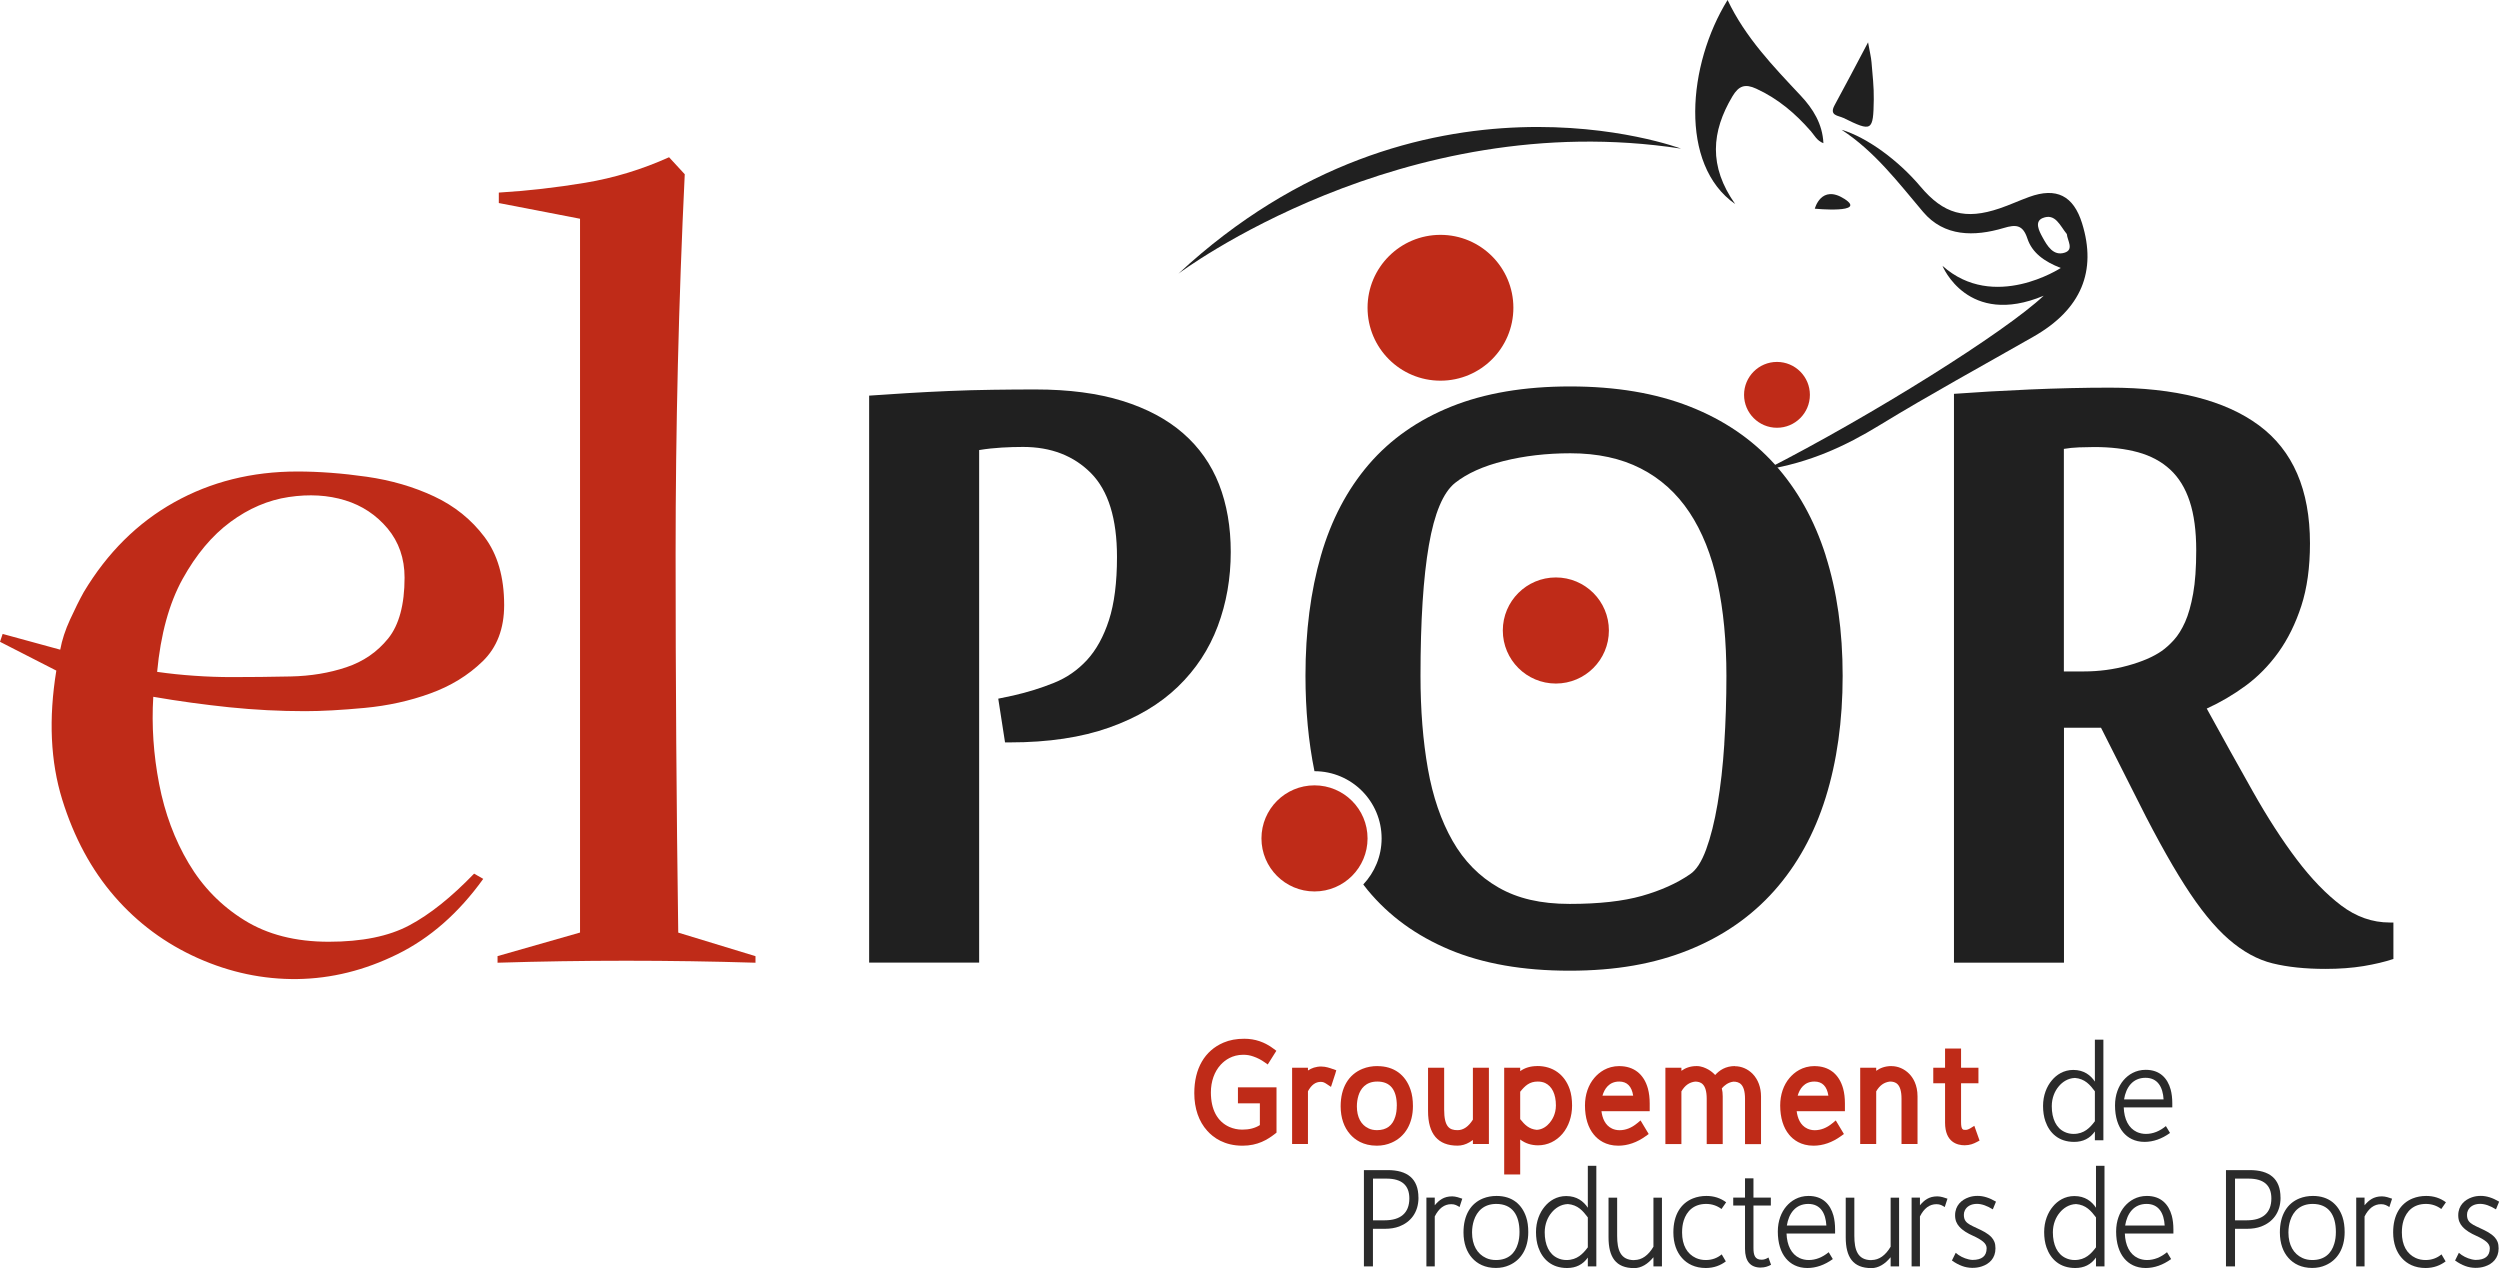
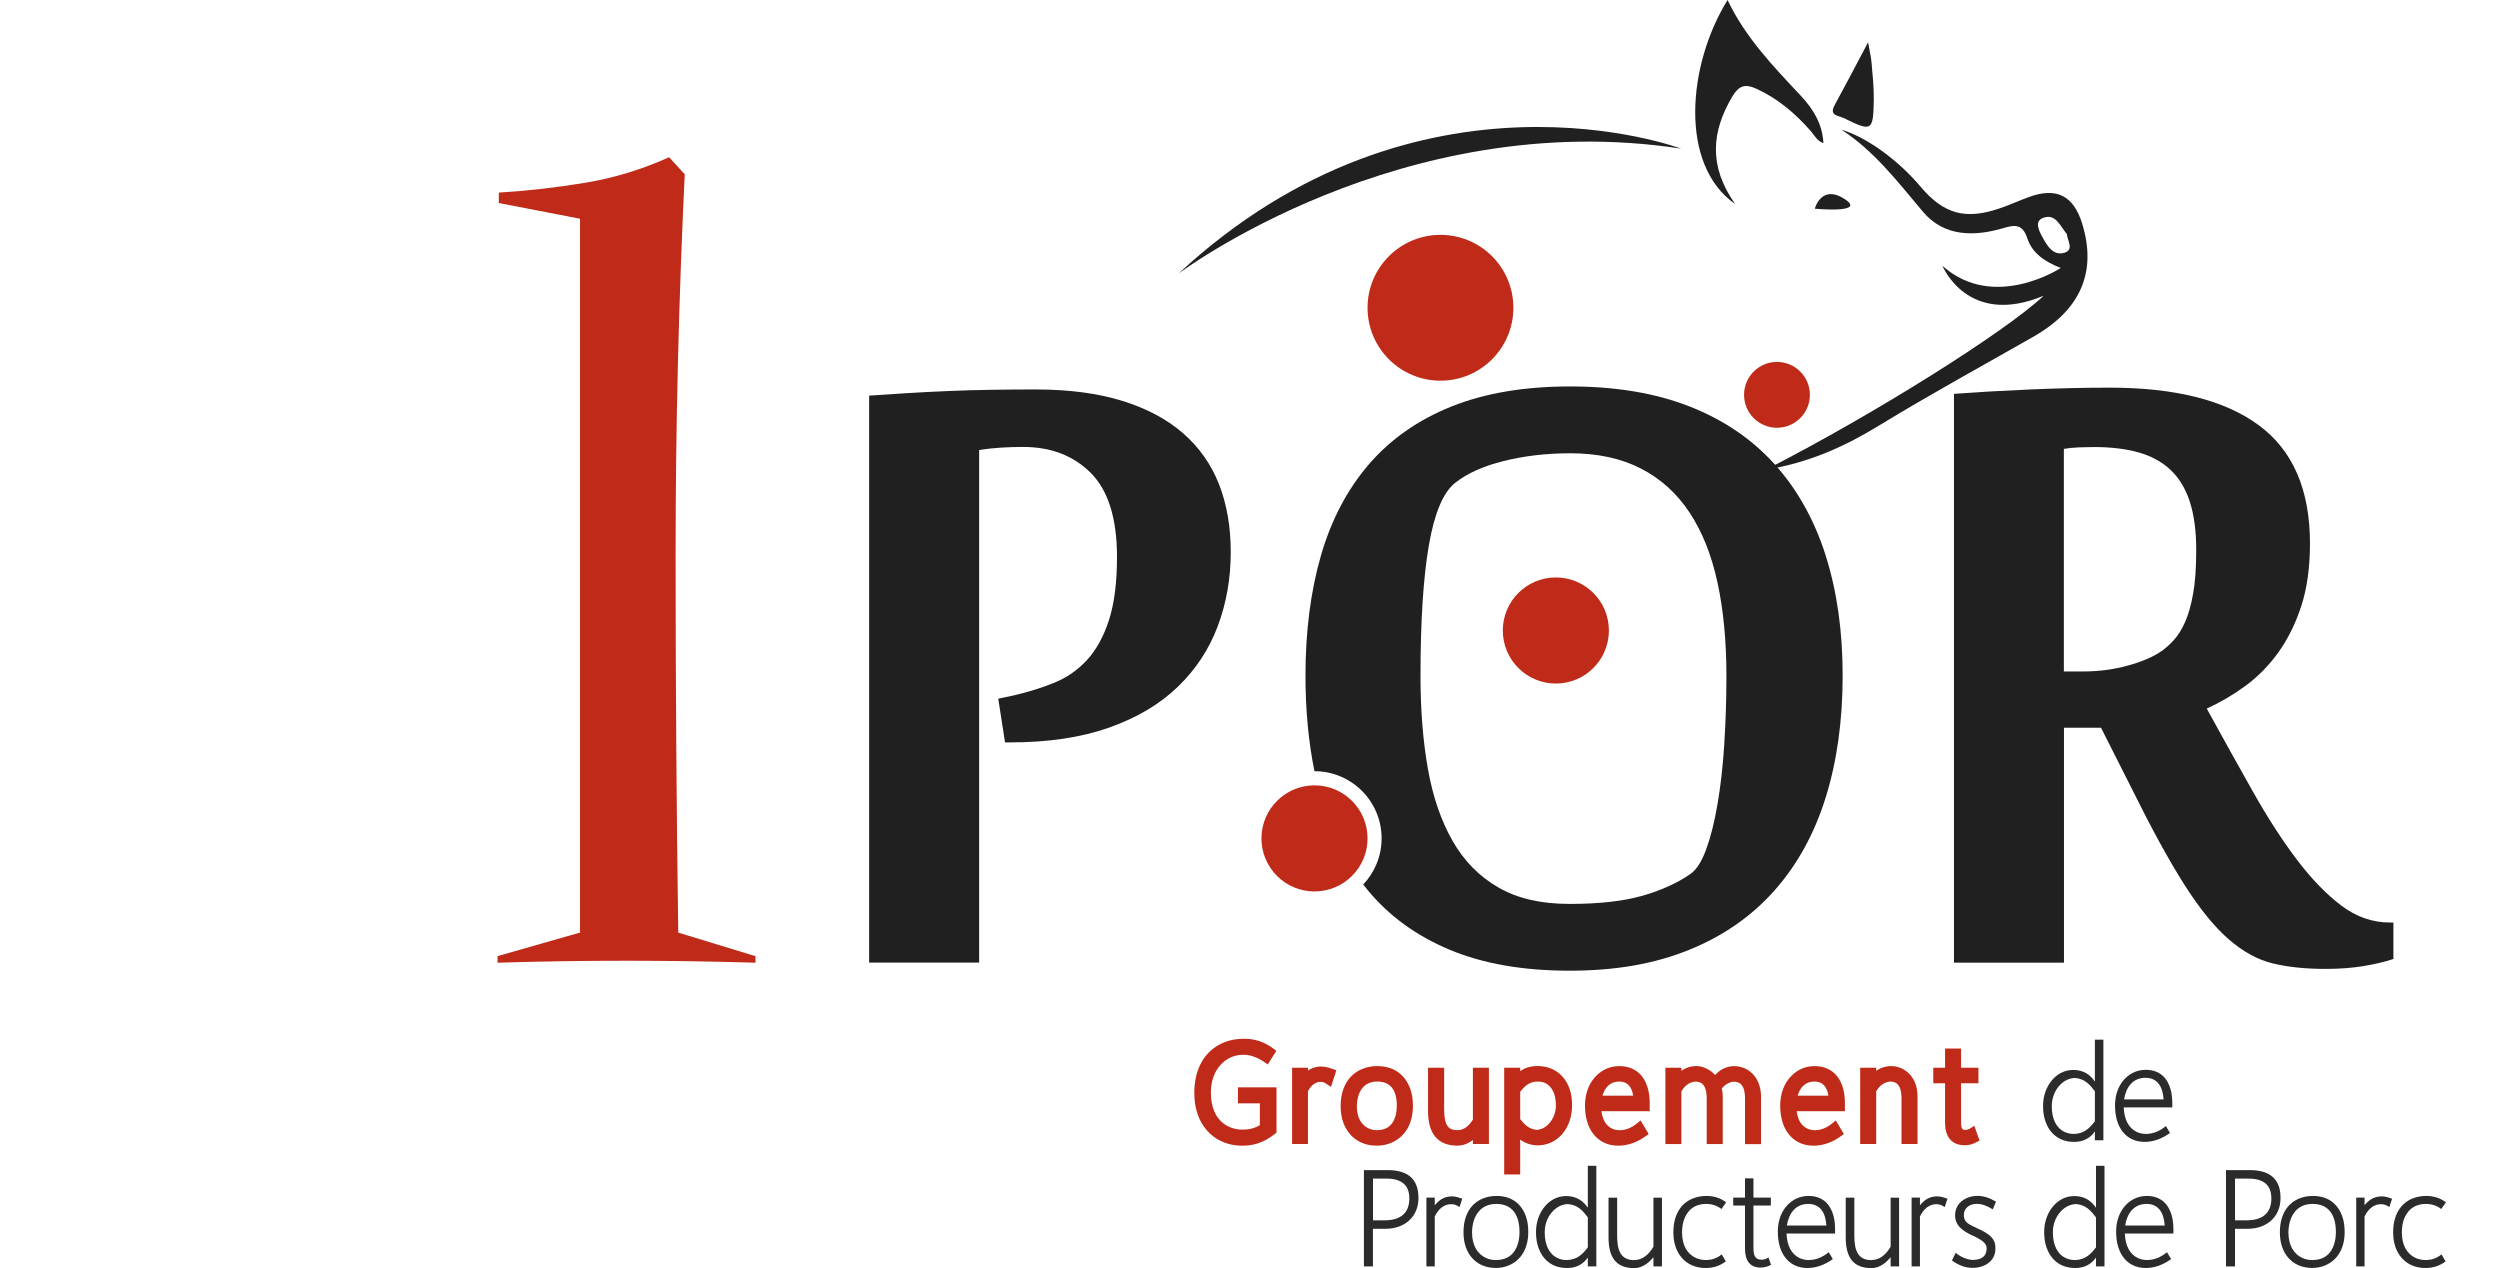
<svg xmlns="http://www.w3.org/2000/svg" width="276" height="140" viewBox="0 0 276 140" fill="none">
  <path d="M110.215 77.131L111.854 76.787C113.447 76.425 114.946 75.958 116.358 75.387C117.769 74.821 118.982 73.975 120.009 72.861C121.03 71.747 121.841 70.277 122.43 68.457C123.019 66.637 123.316 64.316 123.316 61.492C123.316 57.258 122.36 54.178 120.452 52.241C118.539 50.31 116.037 49.342 112.945 49.342C112.169 49.342 111.388 49.365 110.589 49.412C109.789 49.459 108.961 49.546 108.098 49.686V106.273H95.953V43.678C97.225 43.585 98.613 43.497 100.118 43.404C101.617 43.311 103.175 43.235 104.791 43.165C106.406 43.095 108.022 43.054 109.638 43.031C111.254 43.007 112.811 42.996 114.31 42.996C117.997 42.996 121.193 43.416 123.9 44.255C126.606 45.096 128.846 46.291 130.619 47.837C132.393 49.383 133.711 51.261 134.58 53.466C135.443 55.677 135.875 58.167 135.875 60.938C135.875 63.849 135.397 66.579 134.44 69.128C133.483 71.677 132.019 73.905 130.036 75.818C128.053 77.732 125.533 79.231 122.459 80.322C119.391 81.412 115.739 81.961 111.504 81.961H110.956L110.204 77.113L110.215 77.131Z" fill="#202020" />
  <path d="M231.957 80.339H227.863V106.279H215.718V43.48C218.174 43.299 220.95 43.135 224.042 43.001C227.133 42.867 230.091 42.797 232.914 42.797C240.147 42.797 245.642 44.185 249.392 46.962C253.143 49.739 255.021 54.084 255.021 59.999C255.021 62.641 254.701 64.939 254.065 66.894C253.429 68.848 252.583 70.557 251.539 72.015C250.489 73.473 249.287 74.698 247.923 75.701C246.558 76.705 245.123 77.545 243.624 78.227C245.397 81.459 247.094 84.51 248.71 87.374C250.326 90.238 251.942 92.746 253.557 94.881C255.173 97.021 256.812 98.713 258.469 99.967C260.131 101.221 261.916 101.845 263.824 101.845H264.232V105.87C263.275 106.191 262.173 106.448 260.924 106.658C259.67 106.862 258.276 106.967 256.725 106.967C254.496 106.967 252.548 106.763 250.892 106.354C249.229 105.946 247.613 105.059 246.044 103.694C244.475 102.33 242.848 100.329 241.168 97.686C239.482 95.05 237.528 91.474 235.3 86.971L231.957 80.35V80.339ZM230.044 74.127C231.724 74.127 233.352 73.911 234.921 73.479C236.49 73.047 237.726 72.511 238.642 71.875C239.097 71.56 239.552 71.146 240.007 70.644C240.462 70.143 240.87 69.484 241.238 68.667C241.6 67.85 241.897 66.8 242.124 65.529C242.352 64.257 242.463 62.665 242.463 60.751C242.463 58.611 242.224 56.814 241.745 55.362C241.267 53.903 240.55 52.731 239.593 51.844C238.636 50.958 237.452 50.322 236.046 49.931C234.635 49.546 233.019 49.353 231.199 49.353C230.697 49.353 230.143 49.365 229.525 49.389C228.913 49.412 228.353 49.47 227.851 49.558V74.132H230.033L230.044 74.127Z" fill="#202020" />
  <path d="M201.557 61.329C200.303 57.392 198.43 54.038 195.928 51.261C193.425 48.484 190.299 46.355 186.542 44.88C182.792 43.404 178.388 42.663 173.336 42.663C168.285 42.663 163.922 43.404 160.235 44.88C156.549 46.361 153.516 48.484 151.124 51.261C148.738 54.038 146.971 57.392 145.833 61.329C144.696 65.266 144.124 69.694 144.124 74.605C144.124 78.385 144.457 81.896 145.116 85.14C149.211 85.14 152.53 88.464 152.53 92.559C152.53 94.531 151.754 96.316 150.506 97.646C150.663 97.85 150.821 98.06 150.984 98.258C153.329 101.105 156.339 103.298 160.025 104.844C163.712 106.389 168.122 107.165 173.266 107.165C178.411 107.165 182.658 106.401 186.437 104.879C190.217 103.356 193.361 101.169 195.887 98.328C198.413 95.482 200.303 92.058 201.551 88.056C202.799 84.055 203.429 79.569 203.429 74.611C203.429 69.653 202.805 65.272 201.551 61.335L201.557 61.329ZM190.363 82.147C190.206 84.58 189.955 86.79 189.616 88.768C189.278 90.745 188.858 92.419 188.357 93.784C187.855 95.149 187.266 96.059 186.583 96.514C185.131 97.517 183.358 98.311 181.269 98.906C179.181 99.495 176.527 99.792 173.301 99.792C170.076 99.792 167.544 99.192 165.438 97.984C163.327 96.777 161.635 95.062 160.364 92.833C159.092 90.605 158.182 87.951 157.64 84.883C157.097 81.809 156.823 78.385 156.823 74.611C156.823 68.562 157.132 63.755 157.745 60.209C158.357 56.657 159.325 54.364 160.638 53.314C161.956 52.27 163.747 51.459 166.016 50.894C168.285 50.328 170.741 50.042 173.371 50.042C176.37 50.042 178.954 50.602 181.135 51.716C183.317 52.83 185.107 54.446 186.513 56.563C187.919 58.681 188.951 61.265 189.611 64.31C190.27 67.36 190.596 70.796 190.596 74.617C190.596 77.212 190.515 79.727 190.357 82.159L190.363 82.147Z" fill="#202020" />
  <path d="M171.766 75.463C175 75.463 177.622 72.841 177.622 69.606C177.622 66.372 175 63.75 171.766 63.75C168.532 63.75 165.91 66.372 165.91 69.606C165.91 72.841 168.532 75.463 171.766 75.463Z" fill="#BF2B18" />
  <path d="M159.028 42.027C163.473 42.027 167.077 38.423 167.077 33.977C167.077 29.532 163.473 25.928 159.028 25.928C154.582 25.928 150.978 29.532 150.978 33.977C150.978 38.423 154.582 42.027 159.028 42.027Z" fill="#BF2B18" />
  <path d="M196.178 47.225C198.185 47.225 199.812 45.598 199.812 43.59C199.812 41.584 198.185 39.956 196.178 39.956C194.171 39.956 192.544 41.584 192.544 43.59C192.544 45.598 194.171 47.225 196.178 47.225Z" fill="#BF2B18" />
  <path d="M145.121 98.416C148.356 98.416 150.978 95.794 150.978 92.559C150.978 89.325 148.356 86.703 145.121 86.703C141.887 86.703 139.265 89.325 139.265 92.559C139.265 95.794 141.887 98.416 145.121 98.416Z" fill="#BF2B18" />
  <path d="M136.657 121.806H139.089V124.21C138.558 124.548 137.922 124.711 137.147 124.711C136.639 124.711 136.173 124.612 135.718 124.414C134.382 123.807 133.682 122.489 133.682 120.599C133.682 119.392 134.067 118.301 134.767 117.543C135.233 117.041 136.038 116.446 137.258 116.446C137.648 116.446 138.004 116.504 138.377 116.638C138.815 116.79 139.217 116.994 139.602 117.268L139.958 117.519L140.909 116.008L140.606 115.781C139.62 115.04 138.558 114.678 137.368 114.678C136.493 114.678 135.747 114.818 135.076 115.104C132.994 115.991 131.85 117.968 131.85 120.681C131.85 122.372 132.346 123.813 133.285 124.846C133.95 125.592 135.169 126.485 137.176 126.485C138.85 126.485 139.935 125.82 140.769 125.166L140.927 125.044V120.039H136.668V121.806H136.657Z" fill="#BF2B18" />
  <path d="M145.903 117.741C145.261 117.741 144.783 117.922 144.398 118.184V117.875H142.648V126.298H144.398V120.476C144.771 119.776 145.238 119.438 145.809 119.438C146.072 119.438 146.229 119.514 146.486 119.689L146.941 119.992L147.414 118.546L147.524 118.155L147.139 118.021C146.807 117.904 146.358 117.747 145.903 117.747V117.741Z" fill="#BF2B18" />
  <path d="M152.08 117.694C151.485 117.694 150.93 117.793 150.429 117.997C148.871 118.627 148.008 120.091 148.008 122.133C148.008 123.393 148.376 124.466 149.064 125.236C149.565 125.808 150.481 126.484 151.998 126.484C152.593 126.484 153.147 126.368 153.643 126.146C155.136 125.493 155.988 124.023 155.988 122.109C155.988 121.427 155.9 120.815 155.725 120.307C155.159 118.627 153.864 117.7 152.068 117.7L152.08 117.694ZM154.203 122.086C154.203 122.529 154.15 122.932 154.039 123.276C153.742 124.268 153.065 124.769 152.021 124.769C151.671 124.769 151.356 124.705 151.094 124.577C150.26 124.198 149.799 123.334 149.799 122.144C149.799 121.725 149.857 121.34 149.974 120.949C150.195 120.243 150.738 119.403 152.056 119.403C153.485 119.403 154.209 120.307 154.209 122.086H154.203Z" fill="#BF2B18" />
  <path d="M162.614 123.597C162.375 123.982 162.112 124.274 161.838 124.466C161.546 124.671 161.237 124.77 160.911 124.77C160.001 124.77 159.435 124.391 159.435 122.495V117.875H157.656V122.664C157.656 125.196 158.752 126.479 160.911 126.479C161.366 126.479 161.815 126.35 162.235 126.105C162.363 126.03 162.486 125.948 162.608 125.855V126.298H164.375V117.875H162.608V123.591L162.614 123.597Z" fill="#BF2B18" />
  <path d="M169.708 117.694C168.978 117.694 168.348 117.881 167.829 118.254V117.875H166.062V129.664H167.829V125.802C168.378 126.222 169.048 126.444 169.801 126.444C170.839 126.444 171.802 125.989 172.507 125.155C173.184 124.35 173.557 123.242 173.557 122.052C173.557 121.369 173.47 120.757 173.295 120.243C172.729 118.616 171.428 117.688 169.719 117.688L169.708 117.694ZM167.829 120.529C168.366 119.864 168.85 119.403 169.772 119.403C170.075 119.403 170.361 119.462 170.577 119.561C171.347 119.923 171.772 120.803 171.772 122.04C171.772 123.002 171.341 123.656 171.084 123.959C170.804 124.297 170.332 124.7 169.661 124.735C168.809 124.659 168.331 124.181 167.829 123.551V120.529Z" fill="#BF2B18" />
  <path d="M178.796 117.694C177.413 117.694 176.527 118.4 176.019 118.995C175.349 119.776 174.981 120.855 174.981 122.045C174.981 123.387 175.325 124.501 175.967 125.271C176.422 125.825 177.262 126.484 178.656 126.484C179.7 126.484 180.727 126.128 181.707 125.417L182.016 125.195L181.117 123.696L180.744 124.005C180.126 124.519 179.473 124.775 178.802 124.775C178.51 124.775 178.236 124.717 177.979 124.6C177.186 124.233 176.894 123.416 176.801 122.675H182.127V121.818C182.127 121.217 182.062 120.669 181.928 120.173C181.485 118.575 180.365 117.7 178.778 117.7L178.796 117.694ZM178.767 119.403C179.624 119.403 180.143 119.928 180.301 120.96H176.912C177.122 120.237 177.618 119.403 178.767 119.403Z" fill="#BF2B18" />
  <path d="M191.541 117.694C190.497 117.694 189.826 118.16 189.354 118.68C189.132 118.44 188.876 118.236 188.602 118.079C188.275 117.898 187.837 117.694 187.312 117.694C186.583 117.694 186.047 117.916 185.627 118.219V117.881H183.859V126.303H185.627V120.488C186.017 119.823 186.502 119.485 187.143 119.409C187.738 119.409 188.421 119.625 188.421 121.305V126.303H190.188V121.048C190.188 120.721 190.159 120.435 190.089 120.155C190.369 119.829 190.795 119.485 191.372 119.415C191.967 119.415 192.65 119.63 192.65 121.31V126.309H194.417V121.054C194.417 120.05 194.096 119.181 193.484 118.545C192.947 118.009 192.259 117.711 191.541 117.711V117.694Z" fill="#BF2B18" />
  <path d="M200.348 117.694C198.966 117.694 198.079 118.4 197.572 118.995C196.901 119.776 196.533 120.855 196.533 122.045C196.533 123.387 196.878 124.501 197.519 125.271C197.974 125.825 198.814 126.484 200.208 126.484C201.252 126.484 202.279 126.128 203.259 125.417L203.568 125.195L202.67 123.696L202.297 124.005C201.678 124.519 201.025 124.775 200.354 124.775C200.062 124.775 199.788 124.717 199.532 124.6C198.738 124.233 198.447 123.416 198.353 122.675H203.679V121.818C203.679 121.217 203.615 120.669 203.481 120.173C203.037 118.575 201.917 117.7 200.331 117.7L200.348 117.694ZM200.319 119.403C201.177 119.403 201.696 119.928 201.853 120.96H198.464C198.674 120.237 199.17 119.403 200.319 119.403Z" fill="#BF2B18" />
  <path d="M208.819 117.694C208.096 117.694 207.548 117.921 207.133 118.219V117.875H205.366V126.298H207.133V120.482C207.524 119.817 208.008 119.479 208.65 119.403C209.245 119.403 209.927 119.619 209.927 121.299V126.298H211.695V121.042C211.695 119.747 211.187 118.96 210.762 118.534C210.225 117.997 209.537 117.7 208.819 117.7V117.694Z" fill="#BF2B18" />
  <path d="M217.965 124.291L217.528 124.56C217.329 124.682 217.154 124.741 216.991 124.741C216.705 124.741 216.501 124.741 216.501 123.866V119.59H218.42V117.881H216.501V115.758H214.734V117.881H213.433V119.59H214.734V123.941C214.734 126.111 216.093 126.438 216.898 126.438C217.475 126.438 217.889 126.263 218.222 126.088L218.543 125.919L217.965 124.291Z" fill="#BF2B18" />
  <path d="M231.275 119.415V114.783H232.214V125.884H231.275V124.91C230.733 125.685 229.963 126.065 228.983 126.065C227.28 126.065 226.265 125.091 225.81 123.784C225.641 123.3 225.553 122.722 225.553 122.098C225.553 120.914 225.961 119.94 226.521 119.275C227.035 118.651 227.834 118.12 228.89 118.12C230.068 118.12 230.809 118.709 231.275 119.409V119.415ZM229.053 119.007C228.283 119.036 227.676 119.462 227.285 119.934C226.848 120.447 226.516 121.212 226.516 122.121C226.516 123.521 227.011 124.548 227.95 124.974C228.236 125.108 228.569 125.184 228.919 125.184C230.109 125.184 230.745 124.484 231.275 123.784V120.477C230.733 119.765 230.19 119.094 229.053 119.001V119.007Z" fill="#2B2B2B" />
  <path d="M239.115 124.32L239.57 125.079C238.666 125.732 237.715 126.064 236.759 126.064C235.686 126.064 234.904 125.621 234.391 125.003C233.819 124.32 233.498 123.3 233.498 122.04C233.498 120.867 233.877 119.916 234.431 119.263C234.974 118.627 235.791 118.108 236.893 118.108C238.45 118.108 239.296 119.036 239.64 120.278C239.763 120.733 239.821 121.252 239.821 121.812V122.255H234.461C234.507 123.562 234.991 124.548 235.913 124.974C236.216 125.108 236.549 125.184 236.91 125.184C237.698 125.184 238.433 124.88 239.115 124.32ZM236.864 118.989C235.446 118.989 234.706 120.051 234.496 121.375H238.859C238.783 120.021 238.211 118.989 236.864 118.989Z" fill="#2B2B2B" />
  <path d="M156.601 132.213C156.601 133.881 155.709 134.931 154.472 135.403C154.017 135.572 153.492 135.66 152.903 135.66H151.573V139.807H150.576V129.179H153.201C155.347 129.179 156.595 130.107 156.595 132.218L156.601 132.213ZM155.592 132.306C155.592 130.848 154.746 130.119 153.072 130.119H151.579V134.721H152.891C154.583 134.721 155.592 133.945 155.592 132.306Z" fill="#2B2B2B" />
  <path d="M160.222 132.942C159.452 132.942 158.846 133.397 158.397 134.295V139.807H157.475V132.213H158.397V133.064C158.863 132.504 159.394 132.078 160.316 132.078C160.707 132.078 161.132 132.23 161.436 132.335L161.132 133.262C160.858 133.082 160.619 132.942 160.228 132.942H160.222Z" fill="#2B2B2B" />
  <path d="M162.52 138.88C161.931 138.226 161.57 137.27 161.57 136.057C161.57 134.143 162.369 132.854 163.728 132.306C164.183 132.125 164.679 132.032 165.221 132.032C166.989 132.032 168.033 133.006 168.482 134.353C168.651 134.837 168.721 135.403 168.721 136.022C168.721 137.859 167.904 139.119 166.621 139.679C166.184 139.877 165.688 139.982 165.139 139.982C163.961 139.982 163.086 139.527 162.515 138.874L162.52 138.88ZM165.192 132.913C163.833 132.913 163.051 133.7 162.713 134.75C162.59 135.147 162.515 135.572 162.515 136.068C162.515 137.462 163.086 138.436 164.055 138.88C164.369 139.031 164.749 139.107 165.157 139.107C166.499 139.107 167.257 138.378 167.572 137.317C167.694 136.937 167.753 136.494 167.753 136.01C167.753 134.143 166.965 132.913 165.186 132.913H165.192Z" fill="#2B2B2B" />
  <path d="M175.296 133.338V128.707H176.235V139.807H175.296V138.833C174.753 139.609 173.983 139.988 173.003 139.988C171.3 139.988 170.285 139.014 169.83 137.707C169.661 137.223 169.574 136.646 169.574 136.022C169.574 134.838 169.982 133.863 170.542 133.198C171.055 132.574 171.854 132.044 172.91 132.044C174.088 132.044 174.829 132.633 175.296 133.333V133.338ZM173.073 132.93C172.303 132.959 171.697 133.385 171.306 133.858C170.869 134.371 170.536 135.135 170.536 136.045C170.536 137.445 171.032 138.472 171.971 138.897C172.257 139.032 172.589 139.107 172.939 139.107C174.129 139.107 174.765 138.407 175.296 137.707V134.4C174.753 133.688 174.211 133.018 173.073 132.924V132.93Z" fill="#2B2B2B" />
  <path d="M180.428 139.108C180.848 139.108 181.245 138.973 181.589 138.728C181.933 138.483 182.254 138.122 182.54 137.638V132.219H183.479V139.813H182.54V138.798C182.225 139.178 181.904 139.469 181.543 139.679C181.181 139.889 180.802 140 180.423 140C178.369 140 177.582 138.769 177.582 136.599V132.225H178.533V136.43C178.533 137.993 178.894 139.119 180.423 139.119L180.428 139.108Z" fill="#2B2B2B" />
  <path d="M188.315 139.988C187.137 139.988 186.262 139.533 185.69 138.88C185.101 138.226 184.74 137.27 184.74 136.057C184.74 134.143 185.539 132.854 186.898 132.306C187.353 132.125 187.849 132.032 188.391 132.032C189.208 132.032 189.931 132.259 190.567 132.732L190.054 133.473C189.569 133.111 188.998 132.913 188.362 132.913C187.003 132.913 186.215 133.7 185.883 134.75C185.76 135.147 185.702 135.572 185.702 136.068C185.702 137.48 186.262 138.436 187.225 138.88C187.557 139.031 187.919 139.107 188.327 139.107C188.992 139.107 189.581 138.897 190.077 138.483L190.532 139.259C189.96 139.685 189.249 139.988 188.309 139.988H188.315Z" fill="#2B2B2B" />
  <path d="M194.398 139.941C193.238 139.941 192.649 139.241 192.649 137.859V133.093H191.348V132.213H192.649V130.089H193.582V132.213H195.501V133.093H193.582V137.783C193.582 138.588 193.751 139.072 194.486 139.072C194.725 139.072 194.97 138.996 195.238 138.827L195.524 139.632C195.18 139.813 194.848 139.936 194.393 139.936L194.398 139.941Z" fill="#2B2B2B" />
  <path d="M201.888 138.244L202.343 139.002C201.439 139.656 200.488 139.988 199.531 139.988C198.458 139.988 197.676 139.545 197.163 138.926C196.591 138.244 196.271 137.223 196.271 135.963C196.271 134.791 196.65 133.84 197.204 133.187C197.746 132.551 198.563 132.032 199.665 132.032C201.223 132.032 202.069 132.959 202.413 134.202C202.535 134.657 202.594 135.176 202.594 135.736V136.179H197.233C197.28 137.486 197.764 138.471 198.685 138.897C198.989 139.031 199.321 139.107 199.683 139.107C200.47 139.107 201.205 138.804 201.888 138.244ZM199.636 132.913C198.219 132.913 197.478 133.974 197.268 135.298H201.631C201.555 133.945 200.984 132.913 199.636 132.913Z" fill="#2B2B2B" />
  <path d="M206.614 139.108C207.034 139.108 207.431 138.973 207.775 138.728C208.119 138.483 208.44 138.122 208.726 137.638V132.219H209.659V139.813H208.726V138.798C208.411 139.178 208.09 139.469 207.729 139.679C207.367 139.889 206.988 140 206.609 140C204.555 140 203.768 138.769 203.768 136.599V132.225H204.719V136.43C204.719 137.993 205.08 139.119 206.609 139.119L206.614 139.108Z" fill="#2B2B2B" />
  <path d="M213.788 132.942C213.018 132.942 212.412 133.397 211.962 134.295V139.807H211.041V132.213H211.962V133.064C212.429 132.504 212.96 132.078 213.881 132.078C214.272 132.078 214.698 132.23 215.001 132.335L214.698 133.262C214.424 133.082 214.185 132.942 213.794 132.942H213.788Z" fill="#2B2B2B" />
  <path d="M219.33 137.83C219.33 137.544 219.196 137.299 218.939 137.083C218.683 136.867 218.321 136.657 217.82 136.43C217.213 136.156 216.688 135.852 216.309 135.427C216.023 135.106 215.842 134.727 215.842 134.167C215.842 133.087 216.554 132.452 217.365 132.178C217.668 132.073 217.983 132.026 218.333 132.026C218.969 132.026 219.634 132.236 220.357 132.662L220.007 133.513C219.371 133.117 218.782 132.907 218.257 132.907C217.592 132.907 217.125 133.192 216.915 133.636C216.84 133.787 216.81 133.939 216.81 134.12C216.81 134.727 217.085 134.972 217.487 135.211C217.668 135.316 217.925 135.438 218.228 135.578C218.893 135.882 219.453 136.156 219.861 136.593C220.147 136.914 220.299 137.246 220.299 137.824C220.299 138.915 219.622 139.539 218.788 139.813C218.111 140.041 217.295 140.023 216.612 139.766C216.25 139.632 215.871 139.434 215.492 139.16L215.912 138.308C216.274 138.641 216.805 138.915 217.347 139.037C217.499 139.066 217.633 139.096 217.755 139.096C218.799 139.096 219.324 138.67 219.324 137.818L219.33 137.83Z" fill="#2B2B2B" />
  <path d="M231.397 133.338V128.707H232.336V139.807H231.397V138.833C230.854 139.609 230.084 139.988 229.105 139.988C227.401 139.988 226.386 139.014 225.931 137.707C225.762 137.223 225.675 136.646 225.675 136.022C225.675 134.838 226.083 133.863 226.643 133.198C227.156 132.574 227.955 132.044 229.011 132.044C230.189 132.044 230.93 132.633 231.397 133.333V133.338ZM229.175 132.93C228.405 132.959 227.798 133.385 227.407 133.858C226.97 134.371 226.637 135.135 226.637 136.045C226.637 137.445 227.133 138.472 228.072 138.897C228.358 139.032 228.69 139.107 229.04 139.107C230.23 139.107 230.866 138.407 231.397 137.707V134.4C230.854 133.688 230.312 133.018 229.175 132.924V132.93Z" fill="#2B2B2B" />
  <path d="M239.237 138.244L239.692 139.002C238.788 139.656 237.837 139.988 236.881 139.988C235.807 139.988 235.026 139.545 234.512 138.926C233.941 138.244 233.62 137.223 233.62 135.963C233.62 134.791 233.999 133.84 234.553 133.187C235.096 132.551 235.912 132.032 237.015 132.032C238.572 132.032 239.418 132.959 239.762 134.202C239.885 134.657 239.943 135.176 239.943 135.736V136.179H234.582C234.629 137.486 235.113 138.471 236.035 138.897C236.338 139.031 236.671 139.107 237.032 139.107C237.82 139.107 238.555 138.804 239.237 138.244ZM236.986 132.913C235.568 132.913 234.827 133.974 234.617 135.298H238.98C238.905 133.945 238.333 132.913 236.986 132.913Z" fill="#2B2B2B" />
  <path d="M251.774 132.213C251.774 133.881 250.882 134.931 249.645 135.403C249.19 135.572 248.665 135.66 248.076 135.66H246.746V139.807H245.748V129.179H248.373C250.52 129.179 251.768 130.107 251.768 132.218L251.774 132.213ZM250.759 132.306C250.759 130.848 249.913 130.119 248.239 130.119H246.746V134.721H248.058C249.75 134.721 250.759 133.945 250.759 132.306Z" fill="#2B2B2B" />
  <path d="M252.648 138.88C252.059 138.226 251.698 137.27 251.698 136.057C251.698 134.143 252.497 132.854 253.856 132.306C254.311 132.125 254.807 132.032 255.349 132.032C257.116 132.032 258.155 133.006 258.61 134.353C258.773 134.837 258.849 135.403 258.849 136.022C258.849 137.859 258.032 139.119 256.749 139.679C256.311 139.877 255.816 139.982 255.267 139.982C254.089 139.982 253.214 139.527 252.642 138.874L252.648 138.88ZM255.32 132.913C253.961 132.913 253.173 133.7 252.841 134.75C252.718 135.147 252.642 135.572 252.642 136.068C252.642 137.462 253.214 138.436 254.182 138.88C254.497 139.031 254.877 139.107 255.285 139.107C256.626 139.107 257.385 138.378 257.7 137.317C257.822 136.937 257.881 136.494 257.881 136.01C257.881 134.143 257.093 132.913 255.314 132.913H255.32Z" fill="#2B2B2B" />
  <path d="M262.873 132.942C262.103 132.942 261.497 133.397 261.047 134.295V139.807H260.126V132.213H261.047V133.064C261.514 132.504 262.045 132.078 262.967 132.078C263.357 132.078 263.783 132.23 264.086 132.335L263.783 133.262C263.509 133.082 263.27 132.942 262.879 132.942H262.873Z" fill="#2B2B2B" />
  <path d="M267.779 139.988C266.601 139.988 265.726 139.533 265.154 138.88C264.565 138.226 264.204 137.27 264.204 136.057C264.204 134.143 265.003 132.854 266.362 132.306C266.817 132.125 267.313 132.032 267.855 132.032C268.672 132.032 269.395 132.259 270.031 132.732L269.518 133.473C269.033 133.111 268.462 132.913 267.826 132.913C266.467 132.913 265.679 133.7 265.347 134.75C265.224 135.147 265.166 135.572 265.166 136.068C265.166 137.48 265.726 138.436 266.689 138.88C267.021 139.031 267.383 139.107 267.791 139.107C268.456 139.107 269.045 138.897 269.541 138.483L269.996 139.259C269.424 139.685 268.713 139.988 267.774 139.988H267.779Z" fill="#2B2B2B" />
-   <path d="M274.878 137.83C274.878 137.544 274.744 137.299 274.488 137.083C274.231 136.867 273.869 136.657 273.368 136.43C272.761 136.156 272.236 135.852 271.857 135.427C271.571 135.106 271.39 134.727 271.39 134.167C271.39 133.087 272.102 132.452 272.913 132.178C273.216 132.073 273.531 132.026 273.881 132.026C274.517 132.026 275.182 132.236 275.905 132.662L275.555 133.513C274.919 133.117 274.33 132.907 273.805 132.907C273.14 132.907 272.673 133.192 272.463 133.636C272.388 133.787 272.358 133.939 272.358 134.12C272.358 134.727 272.633 134.972 273.035 135.211C273.216 135.316 273.473 135.438 273.776 135.578C274.441 135.882 275.001 136.156 275.409 136.593C275.695 136.914 275.847 137.246 275.847 137.824C275.847 138.915 275.17 139.539 274.336 139.813C273.659 140.041 272.843 140.023 272.16 139.766C271.798 139.632 271.419 139.434 271.04 139.16L271.46 138.308C271.822 138.641 272.353 138.915 272.895 139.037C273.047 139.066 273.181 139.096 273.303 139.096C274.348 139.096 274.873 138.67 274.873 137.818L274.878 137.83Z" fill="#2B2B2B" />
  <path d="M229.864 24.662C228.913 21.6 227.035 20.649 224.025 21.74C222.929 22.136 221.867 22.632 220.759 23.006C216.956 24.3 214.576 23.63 212.015 20.591C209.594 17.721 206.135 15.166 203.306 14.326C206.964 16.712 209.536 20.112 212.301 23.385C214.634 26.15 217.965 26.138 221.214 25.17C222.555 24.767 223.319 24.802 223.821 26.325C224.34 27.911 225.688 28.874 227.508 29.585C227.508 29.585 220.123 34.427 214.447 29.346C214.447 29.346 217.206 36.171 225.624 32.648C221.36 36.661 206.777 45.813 194.959 51.85C199.812 51.069 203.761 49.231 207.454 46.974C213.059 43.55 218.822 40.406 224.521 37.151C229.806 34.135 231.492 29.9 229.864 24.662ZM225.489 26.185C225.116 25.502 224.574 24.458 225.513 24.073C226.919 23.501 227.426 24.93 228.178 25.84C228.231 26.54 228.995 27.555 227.939 27.894C226.691 28.296 226.014 27.147 225.489 26.185Z" fill="#202020" />
  <path d="M199.888 14.443C200.308 14.927 200.593 15.551 201.305 15.808C201.206 13.679 200.156 12.005 198.803 10.564C195.775 7.332 192.695 4.153 190.724 0C186.308 7.128 185.334 18.182 191.564 22.527C188.606 18.345 188.951 14.518 191.255 10.645C191.966 9.455 192.655 9.228 193.885 9.788C196.259 10.873 198.184 12.5 199.882 14.443H199.888Z" fill="#202020" />
  <path d="M203.505 13.014C206.672 14.577 206.812 14.507 206.865 10.978C206.888 9.607 206.725 8.231 206.614 6.86C206.567 6.306 206.427 5.758 206.235 4.673C204.841 7.303 203.715 9.467 202.543 11.608C201.901 12.781 202.951 12.746 203.505 13.02V13.014Z" fill="#202020" />
  <path d="M200.354 23.041C200.354 23.041 206.193 23.601 203.621 21.956C201.048 20.311 200.354 23.041 200.354 23.041Z" fill="#202020" />
  <path d="M185.585 16.408C185.585 16.408 156.7 5.524 130.095 30.215C130.095 30.215 154.711 11.672 185.585 16.408Z" fill="#202020" />
-   <path d="M53.273 73.019C51.681 74.564 49.756 75.743 47.493 76.559C45.23 77.382 42.815 77.913 40.266 78.152C37.711 78.391 35.518 78.513 33.686 78.513C30.892 78.513 28.098 78.368 25.304 78.082C22.51 77.79 19.716 77.411 16.922 76.927C16.729 80.106 16.945 83.314 17.569 86.546C18.193 89.777 19.278 92.694 20.824 95.295C22.364 97.897 24.411 99.997 26.966 101.583C29.521 103.176 32.624 103.969 36.293 103.969C39.962 103.969 42.92 103.368 45.183 102.161C47.446 100.959 49.832 99.052 52.34 96.45L53.349 97.028C50.649 100.79 47.493 103.561 43.882 105.34C40.266 107.125 36.579 108.035 32.823 108.087C29.066 108.134 25.403 107.364 21.833 105.772C18.269 104.179 15.207 101.916 12.652 98.976C10.097 96.036 8.172 92.466 6.871 88.278C5.571 84.084 5.355 79.336 6.218 74.034L0 70.855L0.292 69.986L6.65 71.724C6.842 70.662 7.204 69.554 7.735 68.399C8.265 67.244 8.767 66.229 9.251 65.36C11.853 61.02 15.178 57.719 19.226 55.455C23.274 53.192 27.8 52.055 32.817 52.055C35.226 52.055 37.781 52.247 40.481 52.632C43.176 53.017 45.661 53.74 47.925 54.802C50.188 55.864 52.043 57.357 53.489 59.282C54.936 61.213 55.659 63.715 55.659 66.801C55.659 69.402 54.866 71.479 53.273 73.019ZM42.791 58.343C41.537 56.849 39.974 55.811 38.096 55.234C36.218 54.656 34.141 54.534 31.878 54.872C29.614 55.21 27.468 56.126 25.444 57.619C23.42 59.113 21.658 61.213 20.165 63.907C18.672 66.608 17.733 70.032 17.348 74.174C18.695 74.366 20.072 74.512 21.466 74.605C22.86 74.704 24.236 74.751 25.584 74.751C27.701 74.751 29.871 74.728 32.088 74.681C34.304 74.635 36.352 74.296 38.23 73.666C40.108 73.042 41.648 71.981 42.856 70.487C44.057 68.994 44.664 66.754 44.664 63.762C44.664 61.644 44.034 59.836 42.786 58.337L42.791 58.343Z" fill="#BF2B18" />
  <path d="M54.929 106.279V105.555L64.035 102.954V24.149L55.069 22.416V21.262C58.248 21.069 61.427 20.707 64.612 20.177C67.791 19.646 70.877 18.707 73.864 17.359L75.596 19.237C74.919 33.313 74.587 47.289 74.587 61.171C74.587 75.054 74.68 88.89 74.878 102.96L83.406 105.561V106.284C73.864 105.993 64.373 105.993 54.929 106.284V106.279Z" fill="#BF2B18" />
</svg>